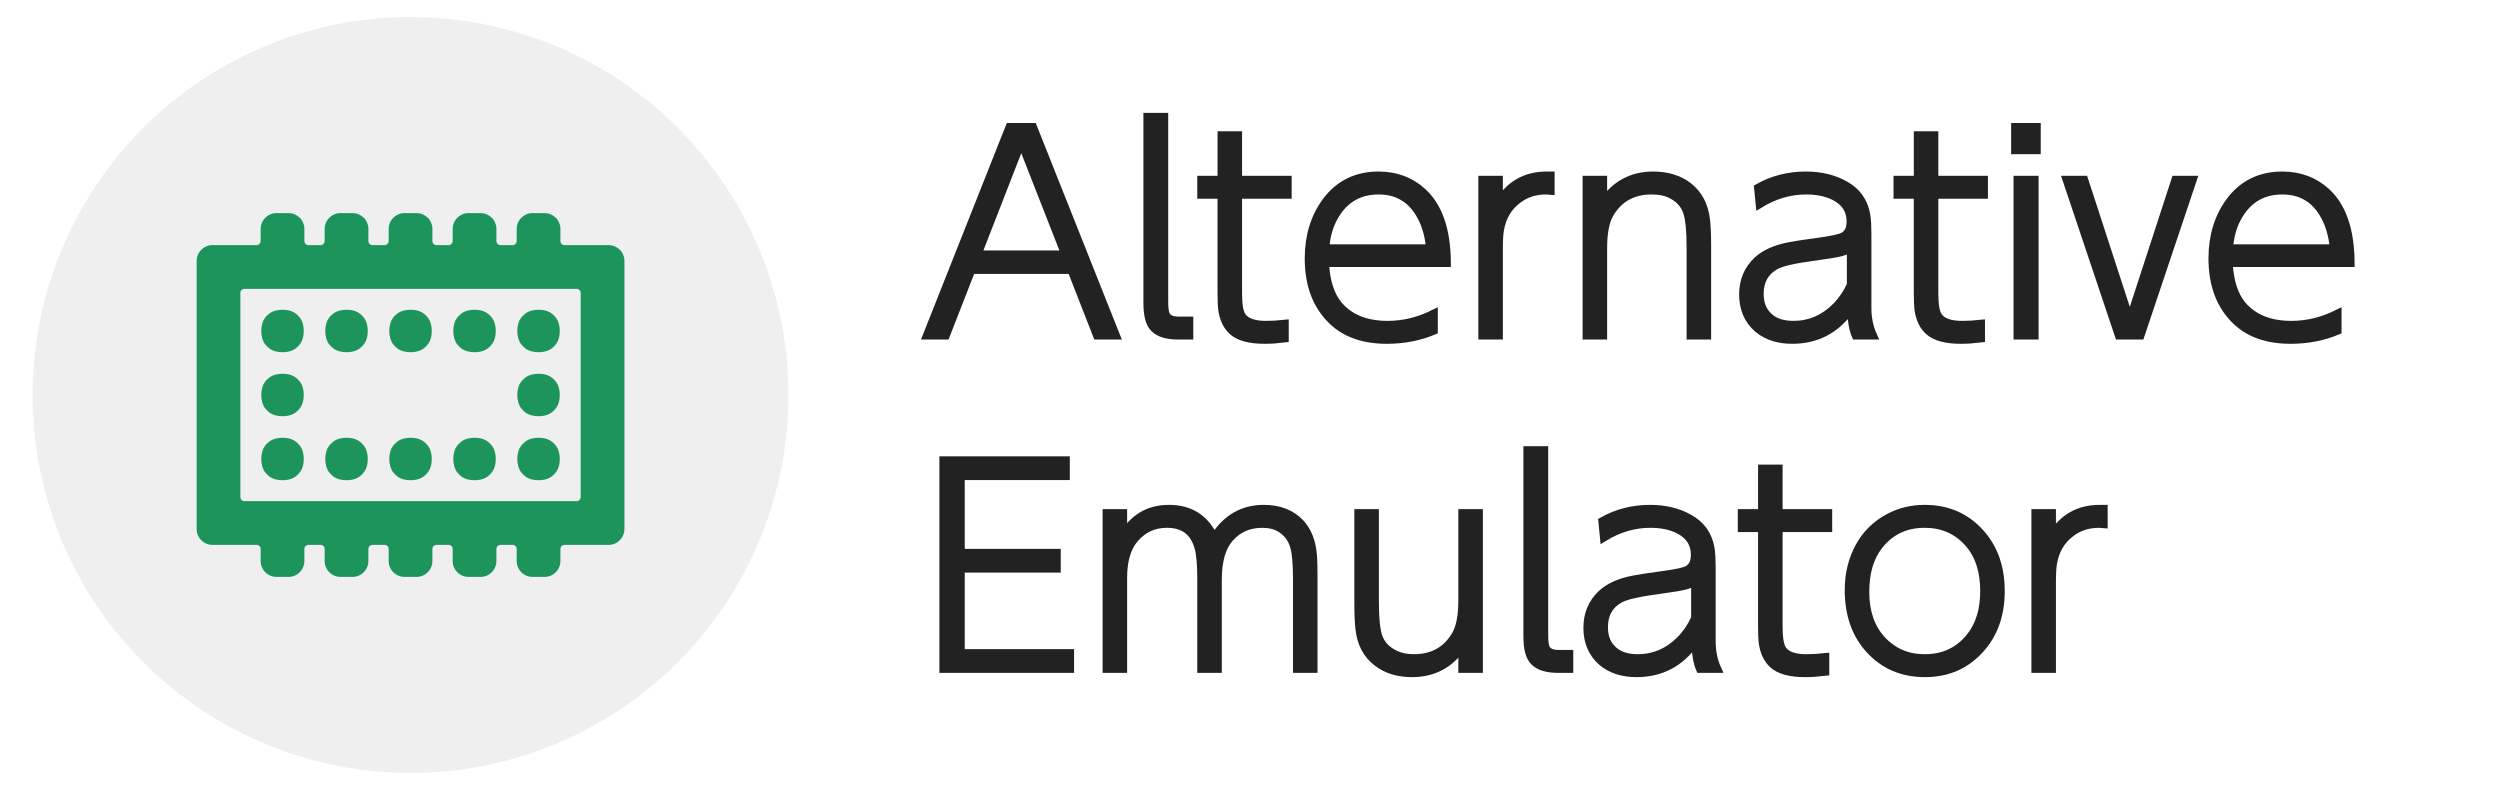
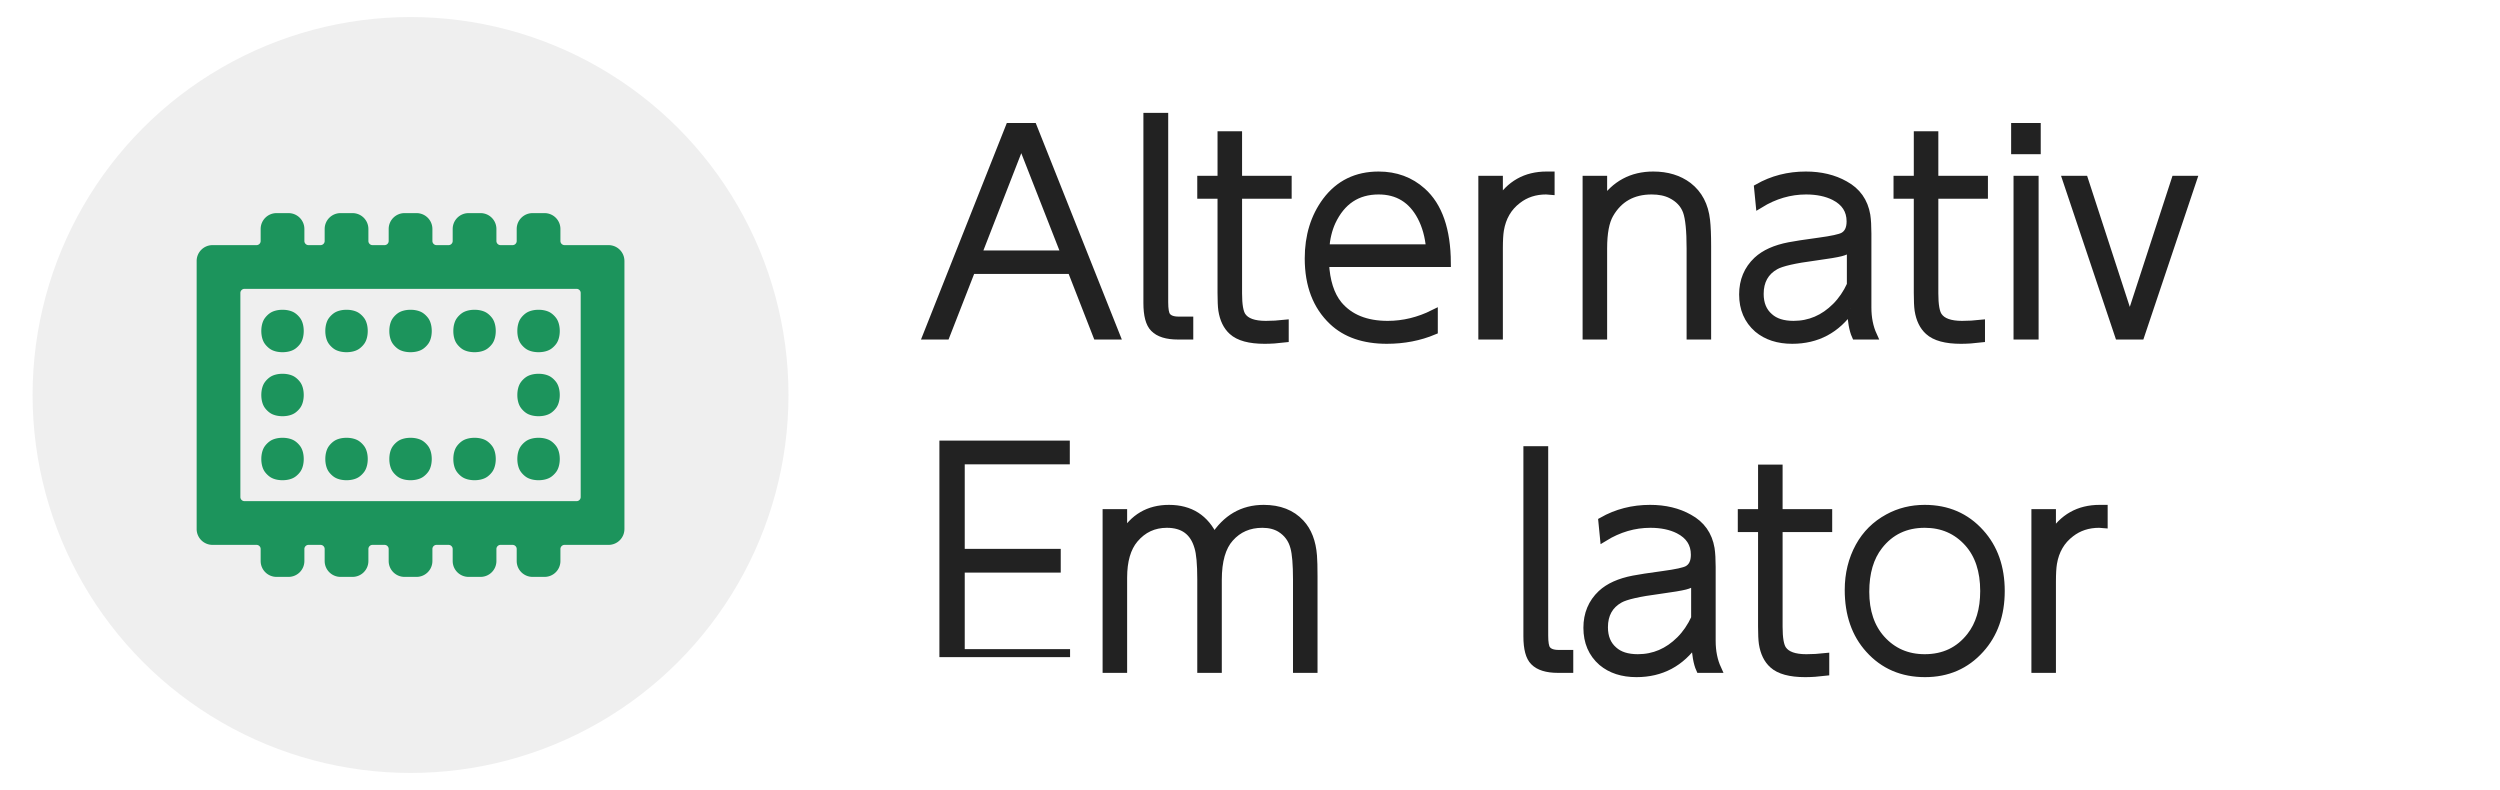
<svg xmlns="http://www.w3.org/2000/svg" xmlns:ns1="http://www.inkscape.org/namespaces/inkscape" xmlns:ns2="http://sodipodi.sourceforge.net/DTD/sodipodi-0.dtd" width="2500" height="790" viewBox="0 0 661.458 209.021" version="1.1" id="svg83" ns1:version="1.0.2 (e86c870879, 2021-01-15)" ns2:docname="altemu.svg">
  <defs id="defs77">
    <ns1:path-effect effect="fillet_chamfer" id="path-effect896" is_visible="true" lpeversion="1" satellites_param="F,0,0,1,0,2.646,0,1 @ F,0,0,1,0,2.646,0,1 @ F,0,0,1,0,2.646,0,1 @ F,0,0,1,0,2.646,0,1 @ F,0,0,1,0,2.646,0,1 @ F,0,0,1,0,2.646,0,1 @ F,0,0,1,0,2.646,0,1 @ F,0,0,1,0,2.646,0,1 @ F,0,0,1,0,2.646,0,1 @ F,0,0,1,0,2.646,0,1 @ F,0,0,1,0,2.646,0,1 @ F,0,0,1,0,2.646,0,1 @ F,0,0,1,0,2.646,0,1 @ F,0,0,1,0,2.646,0,1 @ F,0,0,1,0,2.646,0,1 @ F,0,0,1,0,2.646,0,1 @ F,0,0,1,0,2.646,0,1 @ F,0,0,1,0,2.646,0,1 @ F,0,0,1,0,2.646,0,1 @ F,0,0,1,0,2.646,0,1 @ F,0,0,1,0,2.646,0,1 @ F,0,0,1,0,2.646,0,1 @ F,0,0,1,0,2.646,0,1 @ F,0,0,1,0,2.646,0,1 @ F,0,0,1,0,2.646,0,1 @ F,0,0,1,0,2.646,0,1 @ F,0,0,1,0,2.646,0,1 @ F,0,0,1,0,2.646,0,1 @ F,0,0,1,0,2.646,0,1 @ F,0,0,1,0,2.646,0,1 @ F,0,0,1,0,2.646,0,1 @ F,0,0,1,0,2.646,0,1 @ F,0,0,1,0,2.646,0,1 @ F,0,0,1,0,2.646,0,1 @ F,0,0,1,0,2.646,0,1 @ F,0,0,1,0,2.646,0,1 @ F,0,0,1,0,2.646,0,1 @ F,0,0,1,0,2.646,0,1 @ F,0,0,1,0,2.646,0,1 @ F,0,0,1,0,2.646,0,1 @ F,0,0,1,0,2.646,0,1 @ F,0,0,1,0,2.646,0,1 @ F,0,0,1,0,2.646,0,1 @ F,0,0,1,0,2.646,0,1 | F,0,0,1,0,2.646,0,1 @ F,0,0,1,0,2.646,0,1 @ F,0,0,1,0,2.646,0,1 @ F,0,0,1,0,2.646,0,1 | F,0,0,1,0,2.646,0,1 @ F,0,0,1,0,2.646,0,1 @ F,0,0,1,0,2.646,0,1 @ F,0,0,1,0,2.646,0,1 | F,0,0,1,0,2.646,0,1 @ F,0,0,1,0,2.646,0,1 @ F,0,0,1,0,2.646,0,1 @ F,0,0,1,0,2.646,0,1 | F,0,0,1,0,2.646,0,1 @ F,0,0,1,0,2.646,0,1 @ F,0,0,1,0,2.646,0,1 @ F,0,0,1,0,2.646,0,1 | F,0,0,1,0,2.646,0,1 @ F,0,0,1,0,2.646,0,1 @ F,0,0,1,0,2.646,0,1 @ F,0,0,1,0,2.646,0,1 | F,0,0,1,0,2.646,0,1 @ F,0,0,1,0,2.646,0,1 @ F,0,0,1,0,2.646,0,1 @ F,0,0,1,0,2.646,0,1 | F,0,0,1,0,2.646,0,1 @ F,0,0,1,0,2.646,0,1 @ F,0,0,1,0,2.646,0,1 @ F,0,0,1,0,2.646,0,1 | F,0,0,1,0,2.646,0,1 @ F,0,0,1,0,2.646,0,1 @ F,0,0,1,0,2.646,0,1 @ F,0,0,1,0,2.646,0,1 | F,0,0,1,0,2.646,0,1 @ F,0,0,1,0,2.646,0,1 @ F,0,0,1,0,2.646,0,1 @ F,0,0,1,0,2.646,0,1 | F,0,0,1,0,2.646,0,1 @ F,0,0,1,0,2.646,0,1 @ F,0,0,1,0,2.646,0,1 @ F,0,0,1,0,2.646,0,1 | F,0,0,1,0,2.646,0,1 @ F,0,0,1,0,2.646,0,1 @ F,0,0,1,0,2.646,0,1 @ F,0,0,1,0,2.646,0,1 | F,0,0,1,0,2.646,0,1 @ F,0,0,1,0,2.646,0,1 @ F,0,0,1,0,2.646,0,1 @ F,0,0,1,0,2.646,0,1 | F,0,0,1,0,2.646,0,1 @ F,0,0,1,0,2.646,0,1 @ F,0,0,1,0,2.646,0,1 @ F,0,0,1,0,2.646,0,1" unit="px" method="auto" mode="F" radius="10" chamfer_steps="1" flexible="false" use_knot_distance="true" apply_no_radius="true" apply_with_radius="true" only_selected="false" hide_knots="false" />
    <filter style="color-interpolation-filters:sRGB" ns1:label="Drop Shadow" id="filter1003">
      <feFlood flood-opacity="0.498" flood-color="rgb(0,0,0)" result="flood" id="feFlood993" />
      <feComposite in="flood" in2="SourceGraphic" operator="in" result="composite1" id="feComposite995" />
      <feGaussianBlur in="composite1" stdDeviation="1" result="blur" id="feGaussianBlur997" />
      <feOffset dx="0" dy="0" result="offset" id="feOffset999" />
      <feComposite in="SourceGraphic" in2="offset" operator="over" result="fbSourceGraphic" id="feComposite1001" />
      <feColorMatrix result="fbSourceGraphicAlpha" in="fbSourceGraphic" values="0 0 0 -1 0 0 0 0 -1 0 0 0 0 -1 0 0 0 0 1 0" id="feColorMatrix1005" />
      <feFlood id="feFlood1007" flood-opacity="0.498" flood-color="rgb(0,0,0)" result="flood" in="fbSourceGraphic" />
      <feComposite in2="fbSourceGraphic" id="feComposite1009" in="flood" operator="in" result="composite1" />
      <feGaussianBlur id="feGaussianBlur1011" in="composite1" stdDeviation="1" result="blur" />
      <feOffset id="feOffset1013" dx="0" dy="0" result="offset" />
      <feComposite in2="offset" id="feComposite1015" in="fbSourceGraphic" operator="over" result="composite2" />
    </filter>
    <filter style="color-interpolation-filters:sRGB" ns1:label="Drop Shadow" id="filter902">
      <feFlood flood-opacity="0.691" flood-color="rgb(34,34,34)" result="flood" id="feFlood892" />
      <feComposite in="flood" in2="SourceGraphic" operator="in" result="composite1" id="feComposite894" />
      <feGaussianBlur in="composite1" stdDeviation="3" result="blur" id="feGaussianBlur896" />
      <feOffset dx="0" dy="0" result="offset" id="feOffset898" />
      <feComposite in="SourceGraphic" in2="offset" operator="over" result="composite2" id="feComposite900" />
    </filter>
  </defs>
  <ns2:namedview id="base" pagecolor="#ffffff" bordercolor="#666666" borderopacity="1.0" ns1:pageopacity="0.0" ns1:pageshadow="2" ns1:zoom="0.24748738" ns1:cx="1062.253" ns1:cy="515.82538" ns1:document-units="mm" ns1:current-layer="layer4" ns1:document-rotation="0" showgrid="false" ns1:window-width="1546" ns1:window-height="901" ns1:window-x="3418" ns1:window-y="269" ns1:window-maximized="0" units="px" showguides="true" ns1:guide-bbox="true">
    <ns2:guide position="-28.012,347.431" orientation="500,0" id="guide19" />
    <ns2:guide position="236.571,215.14" orientation="-500,0" id="guide23" />
    <ns2:guide position="168.781,133.784" orientation="1,0" id="guide888" />
    <ns2:guide position="157.288,144.743" orientation="0,-1" id="guide890" />
    <ns2:guide position="86.729,51.599" orientation="0,-1" id="guide892" />
    <ns2:guide position="45.169,90.086" orientation="1,0" id="guide894" />
  </ns2:namedview>
  <g ns1:groupmode="layer" id="layer3" ns1:label="sketch" style="opacity:1" />
  <g ns1:groupmode="layer" id="layer2" ns1:label="bg" style="opacity:1" />
  <g ns1:groupmode="layer" id="layer4" ns1:label="text">
    <g aria-label="Alternative Emulator " id="text867" style="font-size:63.5px;line-height:1.25;font-family:'Nintendo Switch UI';-inkscape-font-specification:'Nintendo Switch UI';stroke-width:2.117;stroke-miterlimit:4;stroke-dasharray:none">
      <path d="M 283.475,71.42 H 257.017 l -6.773,17.357 h -5.009 l 21.872,-55.174 h 6.209 l 21.943,55.174 h -5.009 z M 281.853,67.328 270.211,37.624 258.64,67.328 Z" style="font-size:70.556px;fill:#222222;fill-opacity:1;stroke:#222222;stroke-width:2.117;stroke-miterlimit:4;stroke-dasharray:none;stroke-opacity:1" id="path916" />
      <path d="m 314.661,84.825 v 3.951 h -2.963 q -4.445,0 -6.35,-1.976 -1.764,-1.764 -1.764,-6.632 V 30.921 h 4.445 v 49.036 q 0,2.822 0.635,3.669 0.847,1.199 3.175,1.199 z" style="font-size:70.556px;fill:#222222;fill-opacity:1;stroke:#222222;stroke-width:2.117;stroke-miterlimit:4;stroke-dasharray:none;stroke-opacity:1" id="path918" />
      <path d="M 323.198,47.572 V 35.789 h 4.374 v 11.783 h 13.123 v 3.951 h -13.123 v 26.106 q 0,4.586 1.058,6.068 1.552,2.258 6.279,2.258 2.469,0 5.009,-0.282 v 3.881 q -2.893,0.353 -5.292,0.353 -5.997,0 -8.537,-2.328 -2.117,-1.905 -2.681,-5.503 -0.212,-1.482 -0.212,-4.586 V 51.523 h -5.362 v -3.951 z" style="font-size:70.556px;fill:#222222;fill-opacity:1;stroke:#222222;stroke-width:2.117;stroke-miterlimit:4;stroke-dasharray:none;stroke-opacity:1" id="path920" />
      <path d="m 379.36,87.507 q -5.715,2.399 -12.418,2.399 -9.102,0 -14.323,-4.939 -6.35,-5.997 -6.35,-16.581 0,-8.89 4.657,-15.169 5.08,-6.773 13.829,-6.773 6.773,0 11.501,4.233 6.491,5.786 6.562,18.909 h -32.244 q 0.353,7.197 3.528,11.077 4.445,5.292 13.053,5.292 6.279,0 12.206,-2.963 z M 350.644,65.705 h 27.728 q -0.423,-4.798 -2.328,-8.396 -3.669,-6.914 -11.289,-6.914 -8.537,0 -12.418,8.255 -1.411,3.104 -1.693,7.056 z" style="font-size:70.556px;fill:#222222;fill-opacity:1;stroke:#222222;stroke-width:2.117;stroke-miterlimit:4;stroke-dasharray:none;stroke-opacity:1" id="path922" />
      <path d="m 396.576,88.777 h -4.374 V 47.572 h 4.374 v 5.997 q 4.374,-7.126 12.629,-7.126 0.423,0 1.058,0 v 4.022 q -0.706,-0.071 -1.199,-0.071 -4.374,0 -7.549,2.469 -3.81,2.893 -4.657,7.973 -0.282,1.693 -0.282,4.868 z" style="font-size:70.556px;fill:#222222;fill-opacity:1;stroke:#222222;stroke-width:2.117;stroke-miterlimit:4;stroke-dasharray:none;stroke-opacity:1" id="path924" />
      <path d="m 424.163,88.777 h -4.374 V 47.572 h 4.374 v 5.997 q 4.798,-7.126 13.264,-7.126 5.503,0 9.243,2.822 4.092,3.175 4.727,9.031 0.282,2.399 0.282,6.914 V 88.777 h -4.374 V 65.705 q 0,-7.056 -0.988,-9.807 -1.058,-2.893 -4.163,-4.445 -2.117,-1.058 -5.151,-1.058 -7.549,0 -11.148,6.279 -1.693,2.963 -1.693,9.031 z" style="font-size:70.556px;fill:#222222;fill-opacity:1;stroke:#222222;stroke-width:2.117;stroke-miterlimit:4;stroke-dasharray:none;stroke-opacity:1" id="path926" />
      <path d="m 489.709,81.65 q -5.715,8.255 -15.522,8.255 -5.574,0 -9.102,-2.963 -3.881,-3.387 -3.881,-9.031 0,-5.433 3.739,-8.961 2.963,-2.752 8.467,-3.81 2.117,-0.423 7.832,-1.199 5.221,-0.706 6.491,-1.411 1.905,-1.058 1.905,-3.951 0,-4.445 -4.304,-6.632 -3.104,-1.552 -7.479,-1.552 -6.421,0 -12.277,3.598 l -0.423,-4.304 q 5.715,-3.246 12.629,-3.246 5.927,0 10.301,2.469 4.798,2.611 5.715,8.043 0.282,1.905 0.282,4.868 v 19.544 q 0,4.163 1.482,7.408 h -4.586 q -0.988,-2.187 -1.27,-7.126 z m 0,-6.279 v -9.807 q -1.27,0.847 -2.681,1.199 -1.623,0.423 -6.773,1.129 -8.114,1.058 -10.513,2.399 -4.163,2.328 -4.163,7.479 0,3.951 2.54,6.138 2.258,2.046 6.421,2.046 6.421,0 11.218,-4.798 2.399,-2.399 3.951,-5.786 z" style="font-size:70.556px;fill:#222222;fill-opacity:1;stroke:#222222;stroke-width:2.117;stroke-miterlimit:4;stroke-dasharray:none;stroke-opacity:1" id="path928" />
      <path d="M 507.418,47.572 V 35.789 h 4.374 v 11.783 h 13.123 v 3.951 h -13.123 v 26.106 q 0,4.586 1.058,6.068 1.552,2.258 6.279,2.258 2.469,0 5.009,-0.282 v 3.881 q -2.893,0.353 -5.292,0.353 -5.997,0 -8.537,-2.328 -2.117,-1.905 -2.681,-5.503 -0.212,-1.482 -0.212,-4.586 V 51.523 h -5.362 v -3.951 z" style="font-size:70.556px;fill:#222222;fill-opacity:1;stroke:#222222;stroke-width:2.117;stroke-miterlimit:4;stroke-dasharray:none;stroke-opacity:1" id="path930" />
      <path d="m 538.886,33.602 v 6.138 h -5.715 v -6.138 z m -0.564,13.97 V 88.777 h -4.516 V 47.572 Z" style="font-size:70.556px;fill:#222222;fill-opacity:1;stroke:#222222;stroke-width:2.117;stroke-miterlimit:4;stroke-dasharray:none;stroke-opacity:1" id="path932" />
      <path d="m 563.51,84.614 12.065,-37.042 h 4.586 l -13.829,41.204 h -5.715 l -13.829,-41.204 h 4.657 z" style="font-size:70.556px;fill:#222222;fill-opacity:1;stroke:#222222;stroke-width:2.117;stroke-miterlimit:4;stroke-dasharray:none;stroke-opacity:1" id="path934" />
-       <path d="m 618.473,87.507 q -5.715,2.399 -12.418,2.399 -9.102,0 -14.323,-4.939 -6.35,-5.997 -6.35,-16.581 0,-8.89 4.657,-15.169 5.08,-6.773 13.829,-6.773 6.773,0 11.501,4.233 6.491,5.786 6.562,18.909 h -32.244 q 0.353,7.197 3.528,11.077 4.445,5.292 13.053,5.292 6.279,0 12.206,-2.963 z M 589.757,65.705 h 27.728 q -0.423,-4.798 -2.328,-8.396 -3.669,-6.914 -11.289,-6.914 -8.537,0 -12.418,8.255 -1.411,3.104 -1.693,7.056 z" style="font-size:70.556px;fill:#222222;fill-opacity:1;stroke:#222222;stroke-width:2.117;stroke-miterlimit:4;stroke-dasharray:none;stroke-opacity:1" id="path936" />
-       <path d="m 254.195,146.279 h 25.4 v 4.163 h -25.4 v 22.366 h 28.928 v 4.163 h -33.514 v -55.174 h 32.385 v 4.163 h -27.799 z" style="font-size:70.556px;fill:#222222;fill-opacity:1;stroke:#222222;stroke-width:2.117;stroke-miterlimit:4;stroke-dasharray:none;stroke-opacity:1" id="path938" />
+       <path d="m 254.195,146.279 h 25.4 v 4.163 h -25.4 v 22.366 h 28.928 h -33.514 v -55.174 h 32.385 v 4.163 h -27.799 z" style="font-size:70.556px;fill:#222222;fill-opacity:1;stroke:#222222;stroke-width:2.117;stroke-miterlimit:4;stroke-dasharray:none;stroke-opacity:1" id="path938" />
      <path d="m 322.21,176.971 h -4.374 v -23.707 q 0,-6.068 -0.776,-8.537 -1.764,-6.138 -8.326,-6.138 -5.221,0 -8.608,4.022 -2.963,3.528 -2.963,10.231 v 24.13 h -4.374 v -41.204 h 4.374 v 5.997 q 4.092,-7.126 12.136,-7.126 8.396,0 11.924,7.62 4.798,-7.62 13.123,-7.62 6.209,0 9.737,3.81 2.893,3.104 3.316,8.608 0.141,1.764 0.141,5.503 v 24.412 h -4.374 V 153.335 q 0,-5.997 -0.706,-8.537 -0.847,-3.246 -3.669,-5.009 -1.976,-1.199 -4.798,-1.199 -5.292,0 -8.608,3.739 -3.175,3.528 -3.175,11.077 z" style="font-size:70.556px;fill:#222222;fill-opacity:1;stroke:#222222;stroke-width:2.117;stroke-miterlimit:4;stroke-dasharray:none;stroke-opacity:1" id="path940" />
-       <path d="m 386.91,135.767 h 4.374 v 41.204 h -4.374 v -5.997 q -4.798,7.126 -13.335,7.126 -5.503,0 -9.172,-2.822 -4.163,-3.175 -4.727,-9.031 -0.282,-2.399 -0.282,-6.914 v -23.566 h 4.374 v 23.072 q 0,7.056 0.988,9.807 1.129,2.893 4.163,4.374 2.187,1.129 5.151,1.129 7.549,0 11.148,-6.279 1.693,-3.034 1.693,-9.031 z" style="font-size:70.556px;fill:#222222;fill-opacity:1;stroke:#222222;stroke-width:2.117;stroke-miterlimit:4;stroke-dasharray:none;stroke-opacity:1" id="path942" />
      <path d="m 415.202,173.02 v 3.951 h -2.963 q -4.445,0 -6.35,-1.976 -1.764,-1.764 -1.764,-6.632 v -49.248 h 4.445 v 49.036 q 0,2.822 0.635,3.669 0.847,1.199 3.175,1.199 z" style="font-size:70.556px;fill:#222222;fill-opacity:1;stroke:#222222;stroke-width:2.117;stroke-miterlimit:4;stroke-dasharray:none;stroke-opacity:1" id="path944" />
      <path d="m 448.505,169.845 q -5.715,8.255 -15.522,8.255 -5.574,0 -9.102,-2.963 -3.881,-3.387 -3.881,-9.031 0,-5.433 3.739,-8.961 2.963,-2.752 8.467,-3.81 2.117,-0.423 7.832,-1.199 5.221,-0.706 6.491,-1.411 1.905,-1.058 1.905,-3.951 0,-4.445 -4.304,-6.632 -3.104,-1.552 -7.479,-1.552 -6.421,0 -12.277,3.598 l -0.423,-4.304 q 5.715,-3.246 12.629,-3.246 5.927,0 10.301,2.469 4.798,2.611 5.715,8.043 0.282,1.905 0.282,4.868 v 19.544 q 0,4.163 1.482,7.408 h -4.586 q -0.988,-2.187 -1.27,-7.126 z m 0,-6.279 v -9.807 q -1.27,0.847 -2.681,1.199 -1.623,0.423 -6.773,1.129 -8.114,1.058 -10.513,2.399 -4.163,2.328 -4.163,7.479 0,3.951 2.54,6.138 2.258,2.046 6.421,2.046 6.421,0 11.218,-4.798 2.399,-2.399 3.951,-5.786 z" style="font-size:70.556px;fill:#222222;fill-opacity:1;stroke:#222222;stroke-width:2.117;stroke-miterlimit:4;stroke-dasharray:none;stroke-opacity:1" id="path946" />
      <path d="m 466.214,135.767 v -11.783 h 4.374 v 11.783 h 13.123 v 3.951 h -13.123 v 26.106 q 0,4.586 1.058,6.068 1.552,2.258 6.279,2.258 2.469,0 5.009,-0.282 v 3.881 q -2.893,0.353 -5.292,0.353 -5.997,0 -8.537,-2.328 -2.117,-1.905 -2.681,-5.503 -0.212,-1.482 -0.212,-4.586 v -25.964 h -5.362 v -3.951 z" style="font-size:70.556px;fill:#222222;fill-opacity:1;stroke:#222222;stroke-width:2.117;stroke-miterlimit:4;stroke-dasharray:none;stroke-opacity:1" id="path948" />
      <path d="m 509.253,134.638 q 8.961,0 14.676,6.35 5.433,5.997 5.433,15.381 0,9.384 -5.433,15.381 -5.715,6.35 -14.605,6.35 -9.031,0 -14.746,-6.35 -5.433,-5.997 -5.433,-15.663 0,-6.35 2.822,-11.501 2.681,-4.868 7.62,-7.549 4.374,-2.399 9.666,-2.399 z m 0,3.951 q -7.62,0 -12.136,5.786 -3.598,4.586 -3.598,12.206 0,7.832 4.233,12.559 4.516,5.009 11.501,5.009 7.62,0 12.136,-5.786 3.598,-4.586 3.598,-11.994 0,-8.043 -4.233,-12.771 -4.516,-5.009 -11.501,-5.009 z" style="font-size:70.556px;fill:#222222;fill-opacity:1;stroke:#222222;stroke-width:2.117;stroke-miterlimit:4;stroke-dasharray:none;stroke-opacity:1" id="path950" />
      <path d="m 542.908,176.971 h -4.374 v -41.204 h 4.374 v 5.997 q 4.374,-7.126 12.629,-7.126 0.423,0 1.058,0 v 4.022 q -0.706,-0.07 -1.199,-0.07 -4.374,0 -7.549,2.469 -3.81,2.893 -4.657,7.973 -0.282,1.693 -0.282,4.868 z" style="font-size:70.556px;fill:#222222;fill-opacity:1;stroke:#222222;stroke-width:2.117;stroke-miterlimit:4;stroke-dasharray:none;stroke-opacity:1" id="path952" />
    </g>
    <circle id="path31" cx="108.621" cy="104.51" style="fill:#efefef;fill-opacity:1;stroke-width:0.303;filter:url(#filter902)" r="100" />
    <path d="m 70.517,60.585 v 3.176 a 2.646,2.646 135 0 1 -2.646,2.646 H 56.227 a 2.646,2.646 135 0 0 -2.646,2.646 v 70.917 a 2.646,2.646 45 0 0 2.646,2.646 h 11.643 a 2.646,2.646 45 0 1 2.646,2.646 v 3.176 a 2.646,2.646 45 0 0 2.646,2.646 l 3.176,0 a 2.646,2.646 135 0 0 2.646,-2.646 l 0,-3.176 a 2.646,2.646 135 0 1 2.646,-2.646 h 3.176 a 2.646,2.646 45 0 1 2.646,2.646 v 3.176 a 2.646,2.646 45 0 0 2.646,2.646 h 3.176 a 2.646,2.646 135 0 0 2.646,-2.646 v -3.176 a 2.646,2.646 135 0 1 2.646,-2.646 h 3.176 a 2.646,2.646 45 0 1 2.646,2.646 l 0,3.176 a 2.646,2.646 45 0 0 2.646,2.646 h 3.176 a 2.646,2.646 135 0 0 2.646,-2.646 v -3.176 a 2.646,2.646 135 0 1 2.646,-2.646 h 3.176 a 2.646,2.646 45 0 1 2.646,2.646 v 3.176 a 2.646,2.646 45 0 0 2.646,2.646 h 3.176 a 2.646,2.646 135 0 0 2.646,-2.646 v -3.176 a 2.646,2.646 135 0 1 2.646,-2.646 h 3.176 a 2.646,2.646 45 0 1 2.646,2.646 v 3.176 a 2.646,2.646 45 0 0 2.646,2.646 h 3.176 a 2.646,2.646 135 0 0 2.646,-2.646 l 0,-3.176 a 2.646,2.646 135 0 1 2.646,-2.646 h 11.644 a 2.646,2.646 135 0 0 2.646,-2.646 l 0,-70.917 a 2.646,2.646 45 0 0 -2.646,-2.646 h -11.644 a 2.646,2.646 45 0 1 -2.646,-2.646 v -3.176 a 2.646,2.646 45 0 0 -2.646,-2.646 h -3.176 a 2.646,2.646 135 0 0 -2.646,2.646 v 3.176 a 2.646,2.646 135 0 1 -2.646,2.646 l -3.176,0 a 2.646,2.646 45 0 1 -2.646,-2.646 v -3.176 a 2.646,2.646 45 0 0 -2.646,-2.646 l -3.176,0 a 2.646,2.646 135 0 0 -2.646,2.646 v 3.176 a 2.646,2.646 135 0 1 -2.646,2.646 h -3.176 a 2.646,2.646 45 0 1 -2.646,-2.646 v -3.176 a 2.646,2.646 45 0 0 -2.646,-2.646 l -3.176,0 a 2.646,2.646 135 0 0 -2.646,2.646 v 3.176 a 2.646,2.646 135 0 1 -2.646,2.646 h -3.176 a 2.646,2.646 45 0 1 -2.646,-2.646 v -3.176 a 2.646,2.646 45 0 0 -2.646,-2.646 h -3.176 a 2.646,2.646 135 0 0 -2.646,2.646 v 3.176 a 2.646,2.646 135 0 1 -2.646,2.646 H 81.63 A 2.646,2.646 45 0 1 78.984,63.761 V 60.585 A 2.646,2.646 45 0 0 76.338,57.939 H 73.162 a 2.646,2.646 135 0 0 -2.646,2.646 z m -5.822,14.289 h 87.852 a 2.646,2.646 45 0 1 2.646,2.646 v 53.981 a 2.646,2.646 135 0 1 -2.646,2.646 H 64.695 a 2.646,2.646 45 0 1 -2.646,-2.646 V 77.52 a 2.646,2.646 135 0 1 2.646,-2.646 z m 7.58,9.27 c -0.367,0.266 -0.69,0.589 -0.955,0.955 -0.843,1.164 -0.843,3.787 -2.03e-4,4.951 0.266,0.367 0.589,0.69 0.955,0.956 1.164,0.843 3.787,0.843 4.951,1.04e-4 0.367,-0.266 0.69,-0.589 0.955,-0.955 0.843,-1.164 0.843,-3.787 6.3e-5,-4.951 -0.266,-0.367 -0.588,-0.69 -0.955,-0.955 -1.164,-0.843 -3.787,-0.843 -4.951,-1.62e-4 z m 16.935,3e-5 c -0.367,0.266 -0.69,0.588 -0.955,0.955 -0.843,1.164 -0.843,3.787 -2.03e-4,4.951 0.266,0.367 0.589,0.69 0.955,0.955 1.164,0.843 3.787,0.843 4.951,1.34e-4 0.367,-0.266 0.69,-0.589 0.955,-0.955 0.843,-1.164 0.843,-3.787 6.3e-5,-4.951 -0.266,-0.367 -0.588,-0.69 -0.955,-0.955 -1.164,-0.843 -3.787,-0.843 -4.951,-1.32e-4 z m 16.935,4e-5 c -0.367,0.266 -0.69,0.588 -0.955,0.955 -0.843,1.164 -0.843,3.787 -2e-4,4.951 0.266,0.367 0.589,0.69 0.955,0.955 1.164,0.843 3.787,0.843 4.951,2.03e-4 0.367,-0.266 0.69,-0.589 0.956,-0.955 0.843,-1.164 0.843,-3.787 6e-5,-4.951 -0.266,-0.367 -0.589,-0.69 -0.955,-0.955 -1.164,-0.843 -3.787,-0.843 -4.951,-6.4e-5 z m 16.935,-6.5e-5 c -0.367,0.266 -0.69,0.589 -0.955,0.955 -0.843,1.164 -0.843,3.787 -2e-4,4.951 0.266,0.367 0.589,0.69 0.955,0.956 1.164,0.843 3.787,0.843 4.951,1.12e-4 0.367,-0.266 0.69,-0.589 0.955,-0.955 0.843,-1.164 0.843,-3.787 7e-5,-4.951 -0.266,-0.367 -0.589,-0.69 -0.955,-0.955 -1.164,-0.843 -3.787,-0.843 -4.951,-1.54e-4 z m 16.935,2.3e-5 c -0.367,0.266 -0.69,0.588 -0.955,0.955 -0.843,1.164 -0.843,3.787 -2e-4,4.951 0.266,0.367 0.589,0.69 0.955,0.955 1.164,0.843 3.787,0.843 4.951,1.33e-4 0.367,-0.266 0.69,-0.589 0.955,-0.955 0.843,-1.164 0.843,-3.787 6e-5,-4.951 -0.266,-0.367 -0.588,-0.69 -0.955,-0.955 -1.164,-0.843 -3.787,-0.843 -4.951,-1.33e-4 z m -67.741,16.935 c -0.367,0.266 -0.69,0.589 -0.956,0.955 -0.843,1.164 -0.843,3.787 -6.3e-5,4.951 0.266,0.367 0.589,0.69 0.955,0.955 1.164,0.843 3.787,0.843 4.951,1e-4 0.367,-0.266 0.69,-0.588 0.955,-0.955 0.843,-1.164 0.843,-3.787 2.02e-4,-4.951 -0.266,-0.367 -0.589,-0.69 -0.955,-0.955 -1.164,-0.843 -3.787,-0.843 -4.951,-1.6e-4 z m 67.741,3e-5 c -0.367,0.266 -0.69,0.589 -0.955,0.955 -0.843,1.164 -0.843,3.787 -7e-5,4.951 0.266,0.367 0.588,0.69 0.955,0.955 1.164,0.843 3.787,0.843 4.951,1.3e-4 0.367,-0.266 0.69,-0.588 0.955,-0.955 0.843,-1.164 0.843,-3.787 2.1e-4,-4.951 -0.266,-0.367 -0.589,-0.69 -0.955,-0.955 -1.164,-0.843 -3.787,-0.843 -4.951,-1.3e-4 z m -67.741,16.935 c -0.367,0.266 -0.69,0.589 -0.955,0.955 -0.843,1.164 -0.843,3.787 -1.35e-4,4.951 0.266,0.367 0.589,0.69 0.955,0.955 1.164,0.843 3.787,0.843 4.951,1.1e-4 0.367,-0.266 0.69,-0.589 0.955,-0.955 0.843,-1.164 0.843,-3.787 1.3e-4,-4.951 -0.266,-0.367 -0.589,-0.69 -0.955,-0.955 -1.164,-0.843 -3.787,-0.843 -4.951,-1.6e-4 z m 16.935,2e-5 c -0.367,0.266 -0.69,0.589 -0.955,0.955 -0.843,1.164 -0.843,3.787 -1.35e-4,4.951 0.266,0.367 0.589,0.69 0.955,0.955 1.164,0.843 3.787,0.843 4.951,1.3e-4 0.367,-0.266 0.69,-0.589 0.955,-0.955 0.843,-1.164 0.843,-3.787 1.3e-4,-4.951 -0.266,-0.367 -0.589,-0.69 -0.955,-0.955 -1.164,-0.843 -3.787,-0.843 -4.951,-1.4e-4 z m 16.935,5e-5 c -0.367,0.266 -0.69,0.588 -0.955,0.955 -0.843,1.164 -0.843,3.787 -1.3e-4,4.951 0.266,0.367 0.588,0.69 0.955,0.955 1.164,0.843 3.787,0.843 4.951,2.1e-4 0.367,-0.266 0.69,-0.589 0.955,-0.955 0.843,-1.164 0.843,-3.787 1.3e-4,-4.951 -0.266,-0.367 -0.589,-0.69 -0.955,-0.955 -1.164,-0.843 -3.787,-0.843 -4.951,-6e-5 z m 16.935,-7e-5 c -0.367,0.266 -0.69,0.589 -0.955,0.955 -0.843,1.164 -0.843,3.787 -1.3e-4,4.951 0.266,0.367 0.589,0.69 0.955,0.955 1.164,0.843 3.787,0.843 4.951,1.1e-4 0.367,-0.266 0.69,-0.589 0.955,-0.955 0.843,-1.164 0.843,-3.787 1.3e-4,-4.951 -0.266,-0.367 -0.589,-0.69 -0.955,-0.955 -1.164,-0.843 -3.787,-0.843 -4.951,-1.5e-4 z m 16.935,2e-5 c -0.367,0.266 -0.69,0.589 -0.955,0.955 -0.843,1.164 -0.843,3.787 -1.4e-4,4.951 0.266,0.367 0.589,0.69 0.955,0.955 1.164,0.843 3.787,0.843 4.951,1.3e-4 0.367,-0.266 0.69,-0.589 0.955,-0.955 0.843,-1.164 0.843,-3.787 1.3e-4,-4.951 -0.266,-0.367 -0.589,-0.69 -0.955,-0.955 -1.164,-0.843 -3.787,-0.843 -4.951,-1.4e-4 z" id="path861" style="stroke-width:3.1;fill:#1c945c;fill-opacity:1;stroke:#1c945c;stroke-opacity:1;stroke-miterlimit:0;stroke-dasharray:none;stroke-linecap:square;stroke-linejoin:miter;paint-order:normal" ns1:path-effect="#path-effect896" ns1:original-d="m 70.516617,57.938704 v 8.467643 H 53.581492 v 76.208293 h 16.935125 v 8.46748 h 8.467643 v -8.46748 h 8.467642 v 8.46748 h 8.467483 v -8.46748 h 8.467645 v 8.46748 h 8.46764 v -8.46748 h 8.46749 v 8.46748 h 8.46764 v -8.46748 h 8.46764 v 8.46748 h 8.46748 v -8.46748 h 16.93529 V 66.406347 h -16.93529 v -8.467643 h -8.46748 v 8.467643 h -8.46764 v -8.467643 h -8.46764 v 8.467643 h -8.46749 v -8.467643 h -8.46764 v 8.467643 h -8.467645 v -8.467643 h -8.467483 v 8.467643 H 78.98426 V 57.938704 Z M 62.049134,74.873829 H 155.19256 V 134.14699 H 62.049134 Z m 12.701384,8.467643 c -2.331933,0 -4.233901,1.901967 -4.233901,4.233741 0,2.331935 1.901968,4.233902 4.233901,4.233902 2.331935,0 4.233742,-1.901967 4.233742,-4.233902 0,-2.331774 -1.901807,-4.233741 -4.233742,-4.233741 z m 16.935125,0 c -2.331933,0 -4.233741,1.901967 -4.233741,4.233741 0,2.331935 1.901808,4.233902 4.233741,4.233902 2.331935,0 4.233742,-1.901967 4.233742,-4.233902 0,-2.331774 -1.901807,-4.233741 -4.233742,-4.233741 z m 16.935127,0 c -2.33177,0 -4.23374,1.901967 -4.23374,4.233741 0,2.331935 1.90197,4.233902 4.23374,4.233902 2.33193,0 4.2339,-1.901967 4.2339,-4.233902 0,-2.331774 -1.90197,-4.233741 -4.2339,-4.233741 z m 16.93528,0 c -2.33192,0 -4.23389,1.901967 -4.23389,4.233741 0,2.331935 1.90197,4.233902 4.23389,4.233902 2.33194,0 4.23375,-1.901967 4.23375,-4.233902 0,-2.331774 -1.90181,-4.233741 -4.23375,-4.233741 z m 16.93513,0 c -2.33194,0 -4.23374,1.901967 -4.23374,4.233741 0,2.331935 1.9018,4.233902 4.23374,4.233902 2.33194,0 4.23374,-1.901967 4.23374,-4.233902 0,-2.331774 -1.9018,-4.233741 -4.23374,-4.233741 z M 74.750518,100.27659 c -2.331933,0 -4.233901,1.90197 -4.233901,4.2339 0,2.33177 1.901968,4.23374 4.233901,4.23374 2.331935,0 4.233742,-1.90197 4.233742,-4.23374 0,-2.33193 -1.901807,-4.2339 -4.233742,-4.2339 z m 67.740662,0 c -2.33194,0 -4.23374,1.90197 -4.23374,4.2339 0,2.33177 1.9018,4.23374 4.23374,4.23374 2.33194,0 4.23374,-1.90197 4.23374,-4.23374 0,-2.33193 -1.9018,-4.2339 -4.23374,-4.2339 z m -67.740662,16.93528 c -2.331933,0 -4.233901,1.90181 -4.233901,4.23374 0,2.33194 1.901968,4.23374 4.233901,4.23374 2.331935,0 4.233742,-1.9018 4.233742,-4.23374 0,-2.33193 -1.901807,-4.23374 -4.233742,-4.23374 z m 16.935125,0 c -2.331933,0 -4.233741,1.90181 -4.233741,4.23374 0,2.33194 1.901808,4.23374 4.233741,4.23374 2.331935,0 4.233742,-1.9018 4.233742,-4.23374 0,-2.33193 -1.901807,-4.23374 -4.233742,-4.23374 z m 16.935127,0 c -2.33177,0 -4.23374,1.90181 -4.23374,4.23374 0,2.33194 1.90197,4.23374 4.23374,4.23374 2.33193,0 4.2339,-1.9018 4.2339,-4.23374 0,-2.33193 -1.90197,-4.23374 -4.2339,-4.23374 z m 16.93528,0 c -2.33192,0 -4.23389,1.90181 -4.23389,4.23374 0,2.33194 1.90197,4.23374 4.23389,4.23374 2.33194,0 4.23375,-1.9018 4.23375,-4.23374 0,-2.33193 -1.90181,-4.23374 -4.23375,-4.23374 z m 16.93513,0 c -2.33194,0 -4.23374,1.90181 -4.23374,4.23374 0,2.33194 1.9018,4.23374 4.23374,4.23374 2.33194,0 4.23374,-1.9018 4.23374,-4.23374 0,-2.33193 -1.9018,-4.23374 -4.23374,-4.23374 z" />
  </g>
  <g ns1:groupmode="layer" id="layer5" ns1:label="star" />
</svg>